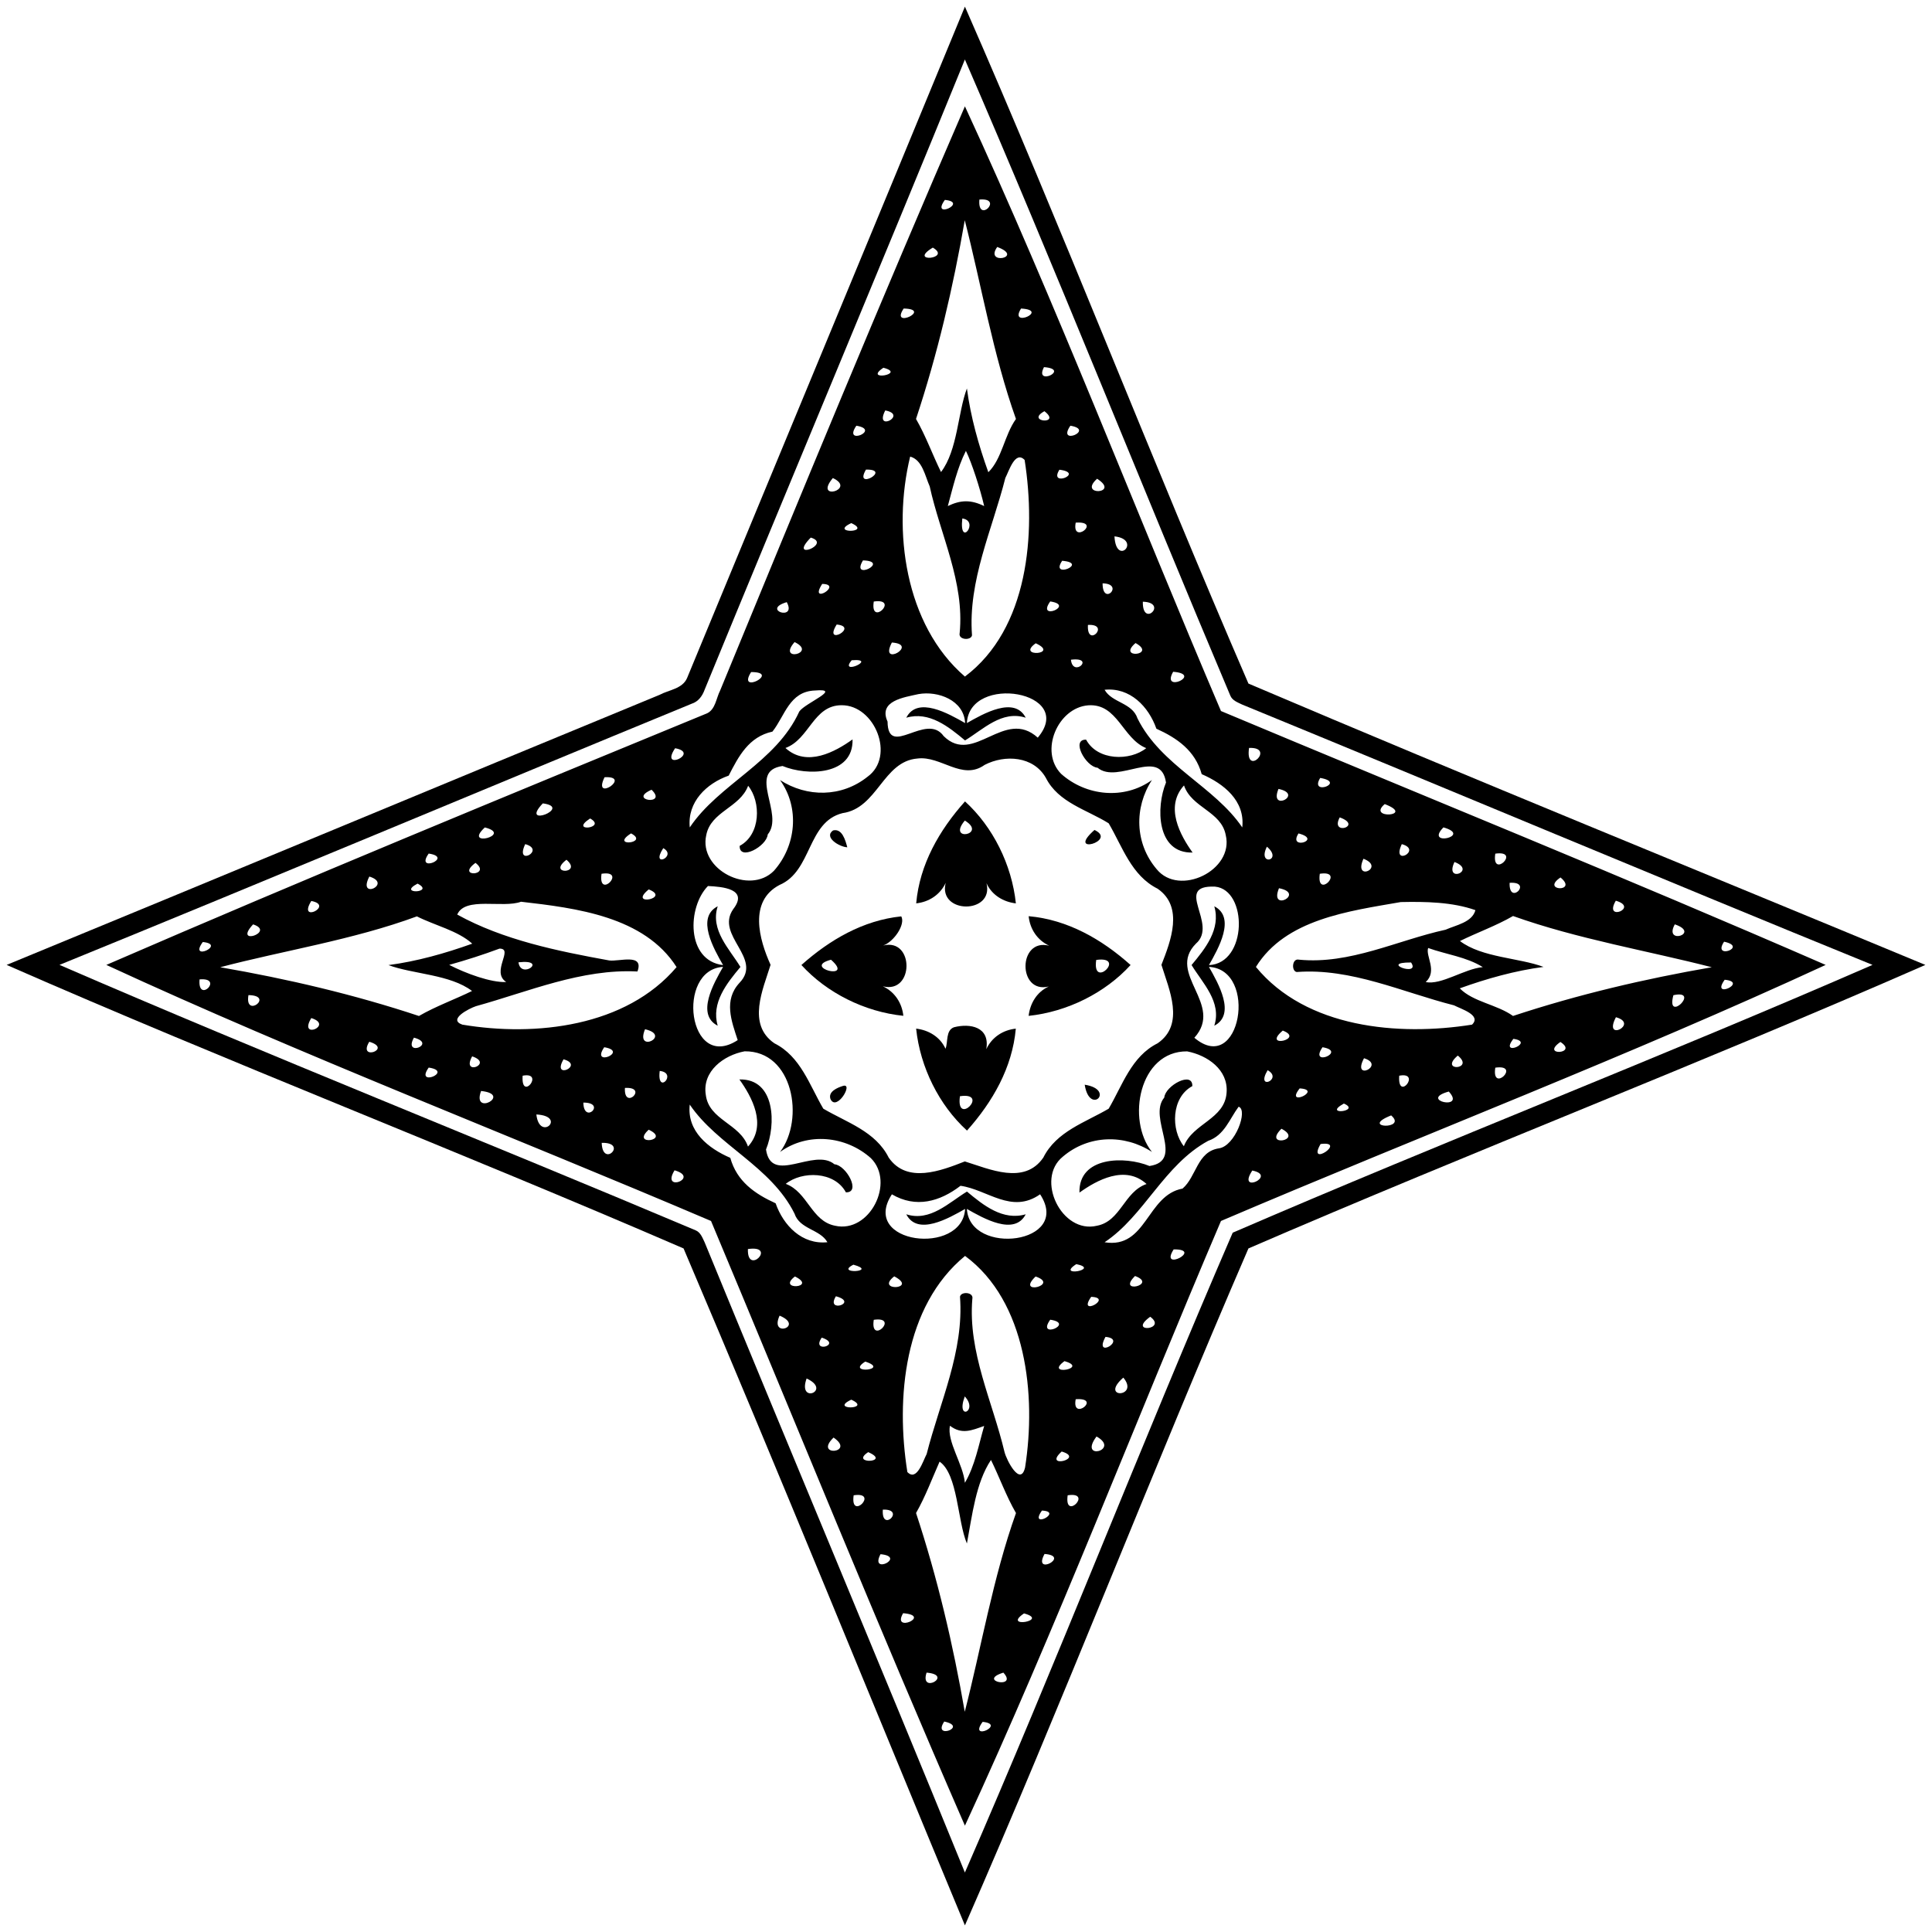
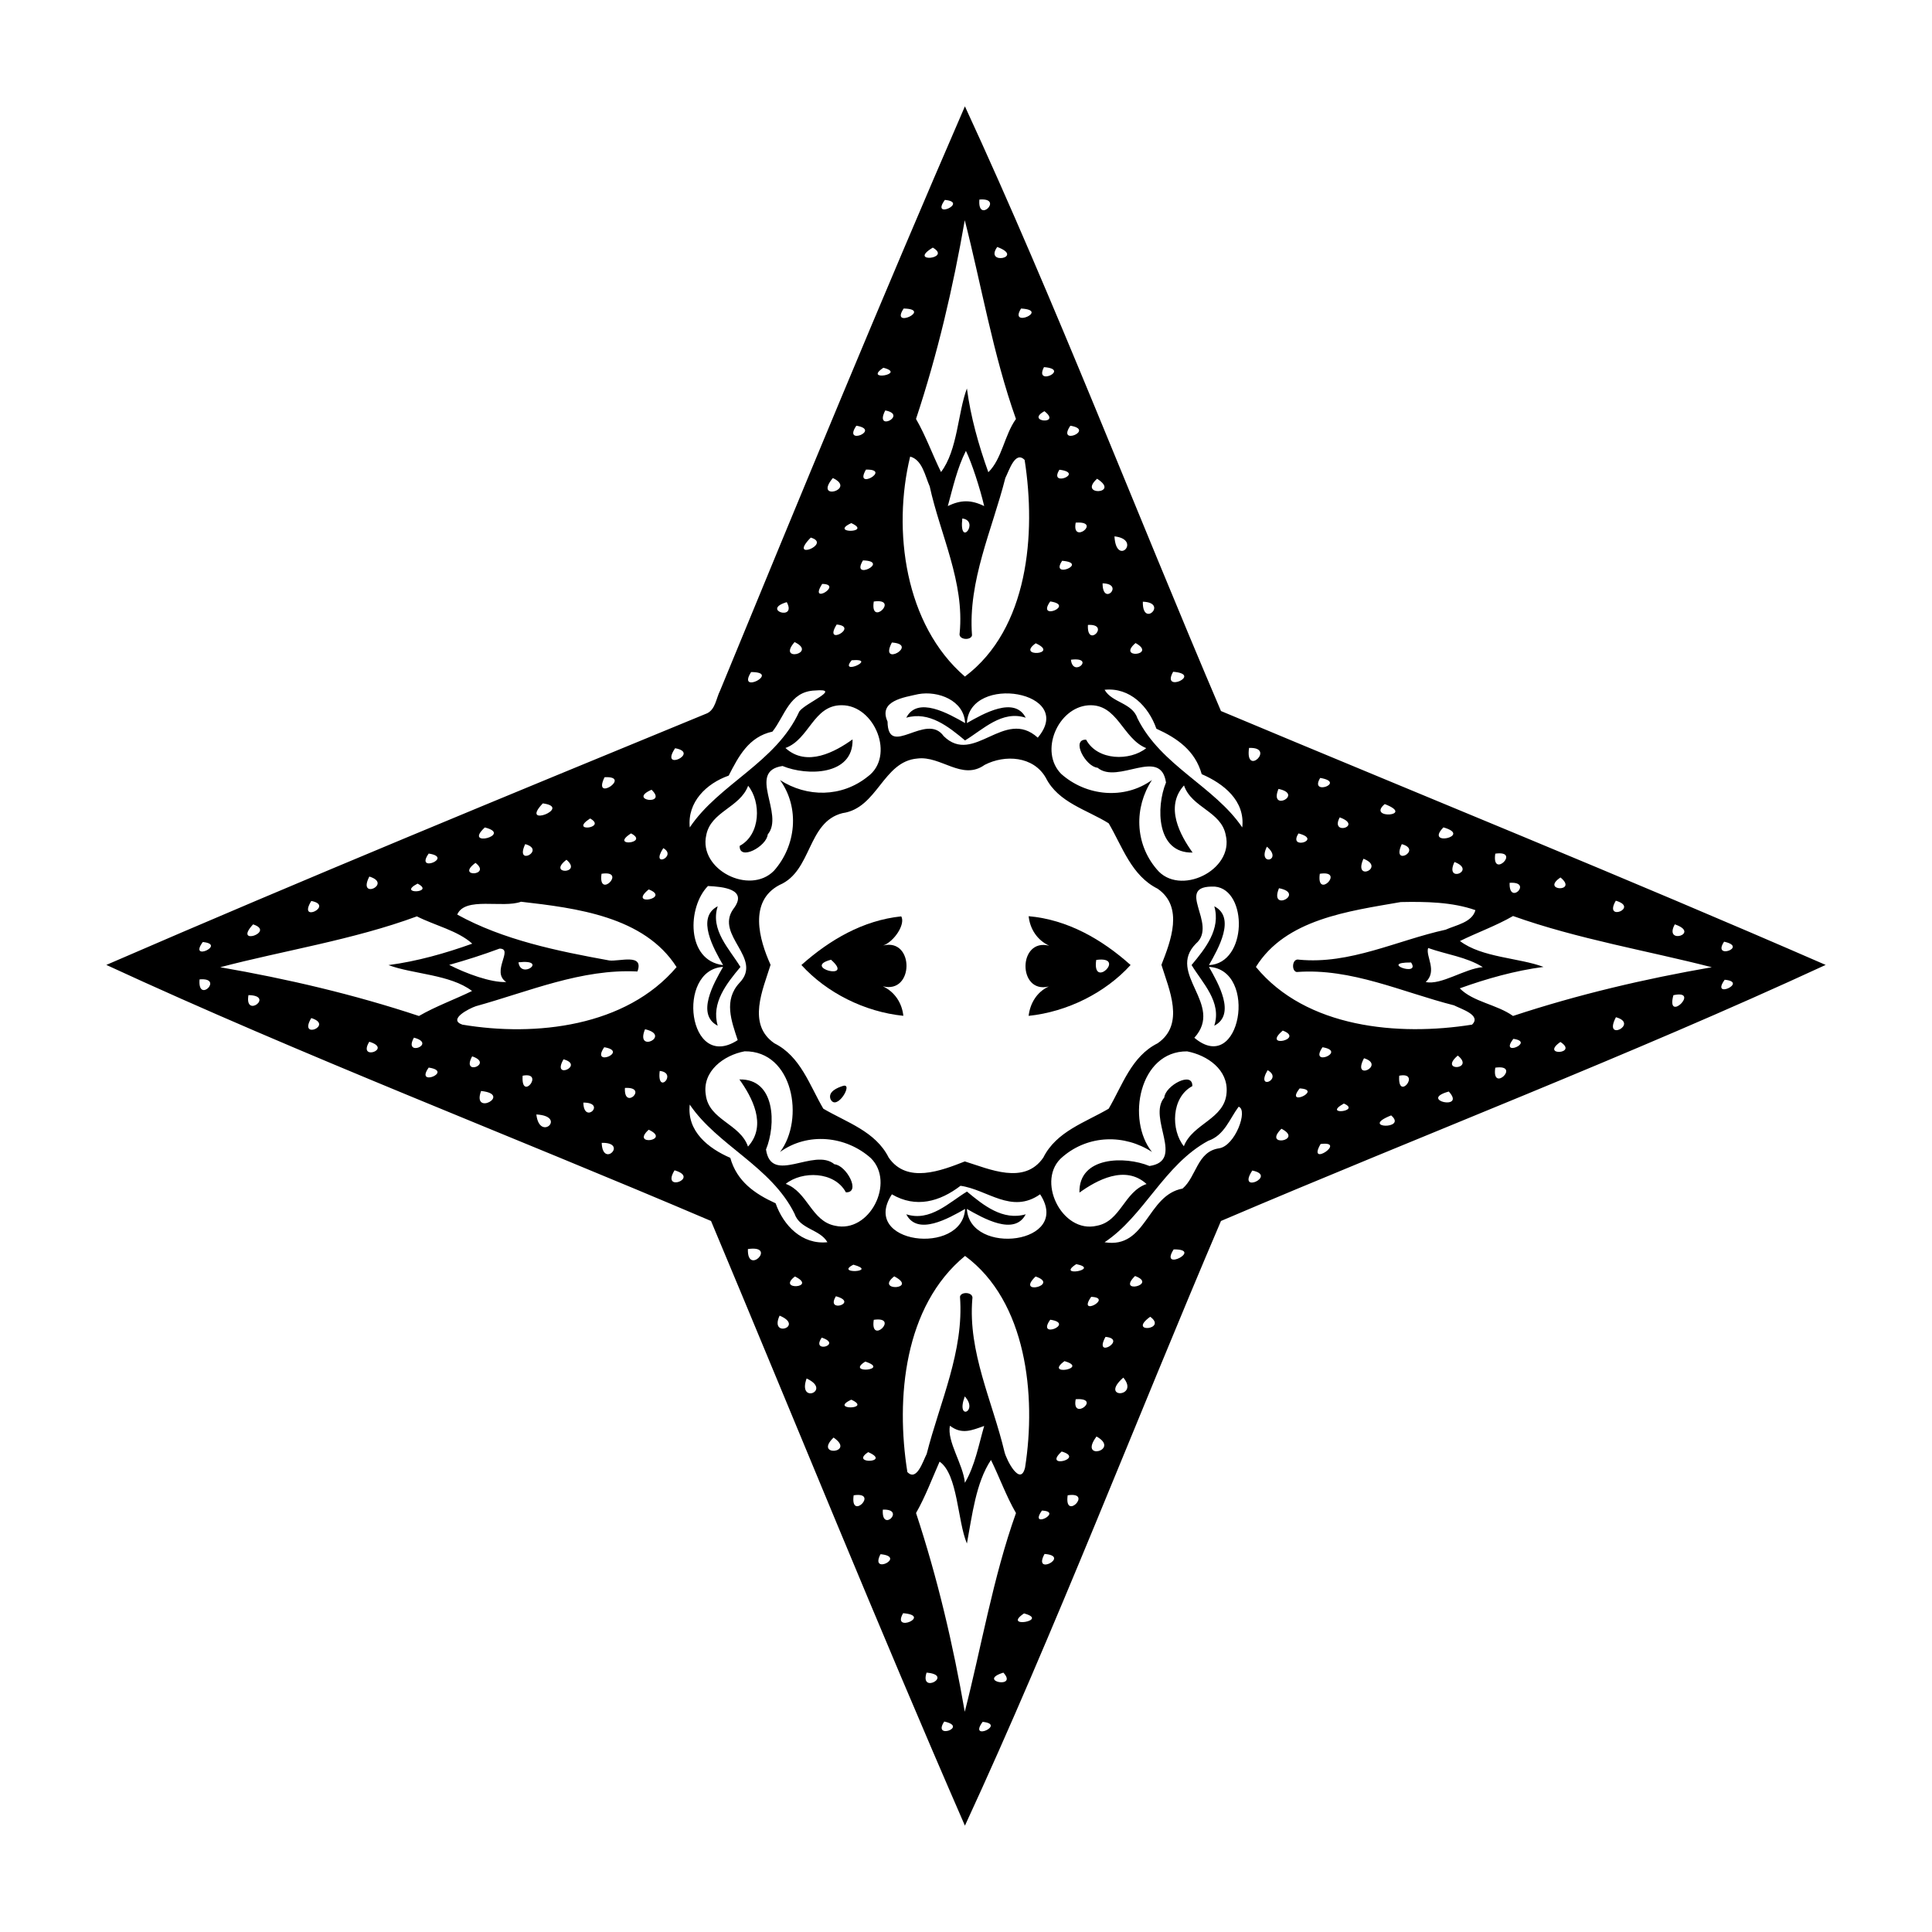
<svg xmlns="http://www.w3.org/2000/svg" width="659pt" height="659pt" viewBox="0 0 659 659" version="1.1">
-   <path fill="#000000" opacity="1.00" d=" M 329.13 2.26 C 362.28 77.83 392.79 156.80 425.84 233.16 C 502.44 265.80 579.79 297.15 656.74 329.13 C 581.17 362.28 502.20 392.79 425.84 425.84 C 392.79 502.20 362.28 581.17 329.13 656.74 C 297.15 579.79 265.80 502.44 233.16 425.84 C 156.80 392.79 77.83 362.28 2.26 329.13 C 76.55 298.55 150.70 267.62 224.98 237.01 C 228.10 235.32 232.79 234.97 234.36 231.28 C 265.92 154.93 297.66 78.64 329.13 2.26 M 329.12 20.29 C 299.87 92.08 269.78 163.54 240.34 235.27 C 239.57 237.40 238.20 239.32 235.95 240.03 C 164.02 269.62 92.30 299.76 20.29 329.12 C 91.35 359.93 165.24 389.21 237.28 419.66 C 238.98 420.36 239.59 422.21 240.34 423.73 C 269.78 495.46 299.87 566.92 329.12 638.71 C 360.29 567.28 389.26 492.66 420.47 420.47 C 492.66 389.26 567.28 360.29 638.71 329.12 C 566.92 299.87 495.46 269.78 423.73 240.34 C 422.21 239.59 420.36 238.98 419.66 237.28 C 389.21 165.24 359.93 91.35 329.12 20.29 Z" />
  <path fill="#000000" opacity="1.00" d=" M 329.13 36.27 C 360.03 103.11 387.24 174.03 416.47 242.53 C 485.22 271.35 554.49 299.39 622.73 329.13 C 555.89 360.03 484.97 387.24 416.47 416.47 C 387.24 484.97 360.03 555.89 329.13 622.73 C 299.39 554.49 271.35 485.22 242.53 416.47 C 174.03 387.24 103.11 360.03 36.27 329.13 C 104.11 299.71 172.73 271.49 241.23 243.29 C 244.05 241.89 244.29 238.17 245.61 235.59 C 273.05 168.96 300.52 102.25 329.13 36.27 M 322.29 68.19 C 317.29 75.10 330.59 68.97 322.29 68.19 M 334.07 68.07 C 333.33 76.62 342.62 67.33 334.07 68.07 M 329.08 75.12 C 325.10 98.07 319.79 120.77 312.45 142.90 C 315.79 148.68 318.12 155.21 320.98 161.01 C 326.66 153.55 326.70 140.74 329.81 132.51 C 331.10 142.26 333.80 151.84 337.12 161.08 C 341.79 156.50 342.57 148.47 346.54 142.91 C 338.72 120.98 334.60 96.57 329.08 75.12 M 318.18 84.46 C 309.35 89.78 324.86 88.35 318.18 84.46 M 340.15 84.24 C 335.63 90.63 349.67 87.78 340.15 84.24 M 308.24 105.24 C 303.42 112.45 318.25 105.44 308.24 105.24 M 348.28 105.24 C 343.94 112.12 358.21 105.79 348.28 105.24 M 301.32 125.44 C 294.22 130.20 309.47 127.54 301.32 125.44 M 356.10 125.23 C 352.59 131.98 365.39 125.92 356.10 125.23 M 301.96 140.00 C 298.02 147.64 309.86 141.49 301.96 140.00 M 356.25 140.26 C 349.54 143.96 362.34 144.99 356.25 140.26 M 292.10 145.21 C 287.31 152.22 300.73 146.64 292.10 145.21 M 365.10 145.21 C 360.31 152.22 373.73 146.64 365.10 145.21 M 329.47 153.79 C 326.51 159.62 325.02 166.32 323.30 172.61 C 327.76 170.47 331.23 170.44 335.70 172.62 C 334.30 166.58 331.42 157.74 329.47 153.79 M 310.45 155.74 C 304.36 180.81 308.60 213.09 329.13 230.78 C 350.81 214.48 353.44 182.07 349.50 156.89 C 346.27 153.55 344.16 160.67 342.92 163.03 C 338.44 180.71 330.14 198.08 331.55 216.70 C 331.23 218.57 326.78 218.30 327.34 215.93 C 329.04 198.54 320.76 182.49 317.12 165.91 C 315.54 162.37 314.62 156.85 310.45 155.74 M 295.38 160.18 C 291.06 167.58 304.45 160.01 295.38 160.18 M 361.36 160.22 C 357.51 166.41 370.24 161.33 361.36 160.22 M 284.08 163.06 C 277.34 171.14 292.36 166.95 284.08 163.06 M 374.21 163.30 C 367.49 169.35 382.39 168.49 374.21 163.30 M 328.24 176.85 C 327.08 187.20 334.30 177.66 328.24 176.85 M 290.37 178.43 C 282.56 182.06 297.78 181.80 290.37 178.43 M 366.92 178.27 C 365.44 186.02 376.07 177.64 366.92 178.27 M 276.55 183.37 C 268.48 191.62 284.00 185.55 276.55 183.37 M 380.14 182.95 C 380.72 193.54 389.64 184.03 380.14 182.95 M 294.36 191.15 C 289.97 198.40 303.89 191.44 294.36 191.15 M 362.30 191.28 C 357.96 197.72 371.66 192.06 362.30 191.28 M 280.45 199.17 C 275.63 206.67 287.84 199.29 280.45 199.17 M 376.09 198.98 C 376.08 207.08 383.76 199.12 376.09 198.98 M 268.36 205.39 C 259.46 208.03 271.93 212.00 268.36 205.39 M 298.04 205.18 C 296.68 214.09 307.07 203.90 298.04 205.18 M 358.23 205.15 C 353.35 212.00 366.98 206.45 358.23 205.15 M 389.82 205.24 C 389.62 214.41 398.65 205.52 389.82 205.24 M 285.39 213.02 C 280.60 220.72 293.23 213.77 285.39 213.02 M 371.09 213.16 C 370.63 221.41 379.01 212.72 371.09 213.16 M 271.03 219.01 C 264.90 226.02 278.98 222.82 271.03 219.01 M 304.22 219.16 C 299.65 227.86 313.72 219.82 304.22 219.16 M 353.28 219.42 C 346.38 224.35 361.70 223.27 353.28 219.42 M 387.33 219.34 C 380.80 224.94 394.82 223.48 387.33 219.34 M 290.51 225.21 C 285.90 230.70 299.78 224.47 290.51 225.21 M 365.29 225.03 C 365.97 231.34 373.85 223.97 365.29 225.03 M 256.20 229.24 C 251.17 237.19 266.57 229.21 256.20 229.24 M 400.16 229.14 C 395.86 236.68 410.52 229.98 400.16 229.14 M 277.97 235.53 C 269.23 235.84 267.73 244.20 263.48 249.55 C 255.40 251.31 251.93 257.97 248.56 264.56 C 240.98 267.22 234.39 273.56 235.28 282.23 C 245.21 267.40 264.74 260.09 272.64 242.68 C 274.69 239.75 287.57 234.71 277.97 235.53 M 376.77 235.28 C 379.32 239.76 386.19 239.64 388.00 245.05 C 396.03 261.20 414.27 268.26 423.73 282.23 C 424.76 273.09 417.34 267.28 409.90 264.06 C 407.66 256.03 401.54 251.78 394.44 248.56 C 391.78 240.98 385.43 234.39 376.77 235.28 M 313.27 236.76 C 308.43 237.87 299.50 239.00 302.74 246.13 C 302.89 258.93 315.94 242.72 321.89 251.09 C 332.17 261.24 342.58 241.30 353.98 251.61 C 367.26 235.88 330.70 229.69 329.80 246.64 C 335.39 243.45 346.03 237.34 349.87 244.81 C 341.74 242.18 335.32 248.83 329.17 252.56 C 323.56 247.87 316.91 242.53 309.13 244.81 C 312.96 237.34 323.61 243.45 329.20 246.64 C 328.83 238.85 319.95 235.56 313.27 236.76 M 287.07 240.55 C 277.41 240.53 276.08 252.18 267.91 255.14 C 275.22 261.80 284.94 256.40 290.80 252.21 C 291.13 264.56 275.27 264.74 266.92 261.28 C 254.63 263.09 267.69 277.65 261.87 284.63 C 261.53 288.69 252.13 293.79 252.30 288.53 C 259.53 284.64 259.63 273.54 255.19 268.02 C 252.38 275.53 242.46 276.75 240.90 284.86 C 238.25 296.60 255.65 305.43 263.96 297.05 C 271.57 288.53 272.87 275.52 266.07 266.08 C 275.25 272.00 287.06 272.02 295.92 264.94 C 305.47 258.03 298.42 240.49 287.07 240.55 M 371.19 240.58 C 360.79 241.39 354.43 256.31 361.95 263.96 C 370.47 271.57 383.48 272.87 392.92 266.07 C 386.83 275.42 387.04 287.69 394.54 296.48 C 402.22 305.94 420.97 296.88 418.10 284.86 C 416.58 276.70 406.48 275.59 403.86 267.91 C 397.20 275.22 402.59 284.94 406.79 290.80 C 394.44 291.13 394.26 275.27 397.72 266.92 C 395.91 254.63 381.35 267.69 374.37 261.87 C 370.31 261.53 365.21 252.13 370.47 252.30 C 374.35 259.53 385.46 259.63 390.98 255.19 C 382.86 251.94 381.24 239.89 371.19 240.58 M 230.28 255.22 C 224.80 263.42 239.02 256.79 230.28 255.22 M 426.05 255.11 C 424.57 265.29 435.37 254.77 426.05 255.11 M 312.93 258.73 C 301.16 259.69 299.36 275.68 287.37 277.36 C 275.27 280.41 277.05 297.11 265.89 301.86 C 255.27 307.44 258.95 320.50 262.84 329.10 C 260.26 337.47 254.71 349.38 264.15 355.87 C 273.09 360.34 276.12 370.15 280.83 378.17 C 288.85 382.88 298.66 385.91 303.13 394.85 C 309.36 403.88 321.04 399.32 329.10 396.16 C 337.47 398.74 349.38 404.29 355.87 394.85 C 360.34 385.91 370.15 382.88 378.17 378.17 C 382.88 370.15 385.91 360.34 394.85 355.87 C 404.29 349.38 398.74 337.47 396.16 329.10 C 399.32 321.04 403.88 309.36 394.85 303.13 C 385.91 298.66 382.88 288.85 378.17 280.83 C 370.71 276.16 361.01 273.79 356.73 265.31 C 352.51 257.90 342.81 257.31 335.86 260.90 C 328.16 266.40 320.97 257.71 312.93 258.73 M 206.21 265.11 C 201.89 273.99 215.84 264.59 206.21 265.11 M 450.32 265.35 C 446.45 271.67 459.44 266.90 450.32 265.35 M 222.24 269.38 C 213.83 273.06 227.95 274.87 222.24 269.38 M 436.09 269.10 C 432.73 277.18 445.00 270.96 436.09 269.10 M 185.15 274.03 C 176.92 282.68 195.60 275.41 185.15 274.03 M 472.33 274.27 C 466.02 279.59 483.03 278.37 472.33 274.27 M 201.29 279.18 C 193.79 284.04 207.28 282.50 201.29 279.18 M 456.98 278.81 C 453.52 285.25 465.13 281.76 456.98 278.81 M 165.37 282.24 C 157.70 289.35 175.23 284.72 165.37 282.24 M 492.35 282.22 C 485.71 289.01 502.51 285.11 492.35 282.22 M 215.25 284.27 C 207.72 289.05 221.68 287.64 215.25 284.27 M 442.92 284.28 C 439.12 290.16 451.35 286.48 442.92 284.28 M 179.15 287.93 C 175.41 295.84 186.39 289.92 179.15 287.93 M 478.15 287.93 C 474.41 295.84 485.39 289.92 478.15 287.93 M 226.24 289.30 C 221.65 296.38 231.19 292.08 226.24 289.30 M 432.14 288.80 C 428.72 295.60 437.82 293.62 432.14 288.80 M 146.23 291.15 C 141.35 298.00 154.98 292.45 146.23 291.15 M 510.04 291.18 C 508.68 300.09 519.07 289.90 510.04 291.18 M 193.22 293.26 C 186.44 298.46 198.90 298.10 193.22 293.26 M 465.07 292.92 C 461.43 301.04 472.78 295.88 465.07 292.92 M 162.19 294.32 C 155.25 299.43 167.88 298.71 162.19 294.32 M 496.12 294.02 C 492.55 301.50 503.87 296.97 496.12 294.02 M 205.18 298.04 C 203.90 307.07 214.09 296.68 205.18 298.04 M 450.18 298.04 C 448.90 307.07 459.09 296.68 450.18 298.04 M 125.98 298.99 C 121.74 307.21 134.09 301.47 125.98 298.99 M 532.28 299.30 C 525.32 303.98 538.48 304.42 532.28 299.30 M 142.43 301.40 C 135.19 305.17 148.66 304.60 142.43 301.40 M 514.93 301.13 C 514.62 309.16 523.09 300.57 514.93 301.13 M 241.48 302.22 C 234.45 309.34 233.95 327.64 246.64 329.20 C 243.45 323.61 237.34 312.96 244.81 309.13 C 242.18 317.26 248.83 323.67 252.56 329.83 C 247.87 335.44 242.53 342.09 244.81 349.87 C 237.34 346.03 243.45 335.39 246.64 329.80 C 230.47 330.75 234.66 365.83 251.63 354.78 C 249.48 348.24 246.76 341.15 252.24 335.24 C 260.35 326.84 243.88 319.13 250.07 310.15 C 255.49 303.17 246.34 302.45 241.48 302.22 M 414.45 302.43 C 399.96 301.83 415.72 315.20 407.91 321.89 C 397.76 332.17 417.70 342.58 407.39 353.98 C 423.12 367.26 429.31 330.70 412.36 329.80 C 415.54 335.39 421.66 346.03 414.19 349.87 C 416.81 341.74 410.17 335.32 406.44 329.17 C 411.13 323.56 416.46 316.91 414.19 309.13 C 421.66 312.96 415.54 323.61 412.36 329.20 C 425.57 328.63 425.64 303.49 414.45 302.43 M 221.28 303.38 C 213.95 309.34 229.08 306.41 221.28 303.38 M 436.26 302.97 C 432.79 311.38 445.48 304.76 436.26 302.97 M 106.18 307.32 C 101.35 315.16 114.20 308.85 106.18 307.32 M 177.72 307.58 C 171.48 309.89 158.64 305.71 155.96 311.96 C 171.65 320.63 190.18 324.41 207.81 327.61 C 211.25 328.04 219.76 325.07 217.43 331.37 C 198.36 330.40 180.39 338.21 162.32 343.21 C 159.96 344.01 152.65 347.75 157.70 349.50 C 182.68 353.70 213.53 350.21 230.78 329.87 C 219.77 312.60 196.55 309.74 177.72 307.58 M 477.80 307.69 C 460.04 310.79 438.47 313.52 428.39 329.82 C 445.50 350.65 476.92 353.51 502.11 349.50 C 505.45 346.27 498.33 344.16 495.97 342.92 C 478.29 338.44 460.92 330.14 442.30 331.55 C 440.42 331.23 440.69 326.78 443.07 327.34 C 460.46 329.04 476.51 320.76 493.09 317.12 C 496.63 315.54 502.15 314.62 503.26 310.45 C 495.39 307.66 486.18 307.51 477.80 307.69 M 551.15 307.23 C 546.80 314.62 559.31 309.58 551.15 307.23 M 142.20 312.57 C 120.56 320.57 96.30 324.32 75.12 329.92 C 98.07 333.90 120.77 339.21 142.90 346.55 C 148.68 343.21 155.21 340.87 161.01 338.02 C 153.55 332.34 140.74 332.29 132.51 329.19 C 142.26 327.90 151.84 325.19 161.08 321.88 C 156.21 317.45 148.15 315.61 142.20 312.57 M 516.10 312.45 C 510.32 315.79 503.78 318.12 497.99 320.98 C 505.44 326.66 518.26 326.70 526.49 329.81 C 516.74 331.10 507.15 333.80 497.92 337.12 C 502.50 341.79 510.52 342.57 516.09 346.54 C 538.23 339.23 560.93 333.90 583.88 329.92 C 562.44 324.39 538.02 320.29 516.10 312.45 M 86.33 315.30 C 79.29 322.90 94.23 317.89 86.33 315.30 M 571.27 315.29 C 567.33 322.49 580.28 318.37 571.27 315.29 M 69.17 321.32 C 64.14 328.20 77.45 322.13 69.17 321.32 M 588.08 321.21 C 583.86 327.55 596.52 323.02 588.08 321.21 M 170.38 323.57 C 164.74 325.67 159.02 327.50 153.22 329.12 C 158.89 332.04 167.44 335.20 172.68 334.97 C 167.32 331.48 175.41 323.54 170.38 323.57 M 487.14 323.36 C 486.18 326.08 490.40 331.17 486.32 334.97 C 491.60 336.10 499.51 330.44 505.78 329.88 C 500.19 326.39 493.28 325.56 487.14 323.36 M 176.85 328.24 C 177.66 334.30 187.20 327.08 176.85 328.24 M 481.31 328.30 C 470.12 328.21 484.77 333.40 481.31 328.30 M 68.07 334.07 C 67.33 342.62 76.62 333.33 68.07 334.07 M 588.29 334.19 C 583.29 341.10 596.58 334.97 588.29 334.19 M 84.75 339.43 C 83.32 347.60 93.84 339.57 84.75 339.43 M 570.79 339.46 C 568.15 349.32 580.30 337.38 570.79 339.46 M 106.18 347.26 C 101.59 354.86 114.05 349.72 106.18 347.26 M 551.19 346.97 C 546.62 355.68 559.30 349.23 551.19 346.97 M 220.02 351.07 C 216.52 359.53 229.27 353.21 220.02 351.07 M 437.55 351.53 C 430.21 357.76 445.25 354.47 437.55 351.53 M 141.19 353.94 C 137.40 360.72 149.22 356.08 141.19 353.94 M 516.21 354.35 C 511.17 360.80 523.86 355.40 516.21 354.35 M 125.96 355.34 C 121.83 362.11 134.15 357.77 125.96 355.34 M 532.25 355.41 C 525.19 360.34 538.57 359.50 532.25 355.41 M 206.10 357.21 C 201.31 364.22 214.73 358.64 206.10 357.21 M 451.10 357.21 C 446.31 364.22 459.73 358.64 451.10 357.21 M 253.99 358.60 C 246.85 359.93 239.48 365.40 240.74 373.41 C 241.78 382.09 252.42 383.23 255.14 391.09 C 261.80 383.77 256.40 374.06 252.21 368.20 C 264.56 367.87 264.74 383.72 261.28 392.08 C 263.09 404.37 277.65 391.30 284.63 397.13 C 288.69 397.47 293.79 406.87 288.53 406.70 C 284.64 399.46 273.54 399.37 268.02 403.81 C 275.53 406.61 276.75 416.54 284.86 418.10 C 296.60 420.75 305.43 403.35 297.05 395.04 C 288.53 387.43 275.52 386.12 266.08 392.93 C 274.52 381.79 270.58 358.40 253.99 358.60 M 404.93 358.62 C 388.56 358.47 384.16 382.03 392.93 392.92 C 383.58 386.83 371.31 387.04 362.52 394.54 C 353.06 402.22 362.12 420.97 374.14 418.10 C 382.30 416.58 383.41 406.48 391.09 403.86 C 383.77 397.20 374.06 402.59 368.20 406.79 C 367.87 394.44 383.72 394.26 392.08 397.72 C 404.37 395.91 391.30 381.35 397.13 374.37 C 397.47 370.31 406.87 365.21 406.70 370.47 C 399.46 374.35 399.37 385.46 403.81 390.98 C 406.84 383.13 417.79 381.80 418.39 372.67 C 418.99 364.88 411.85 359.95 404.93 358.62 M 161.05 360.32 C 157.18 367.28 168.57 362.82 161.05 360.32 M 497.25 360.05 C 490.59 365.66 503.23 364.89 497.25 360.05 M 192.22 361.33 C 188.00 368.58 199.58 363.37 192.22 361.33 M 465.26 360.96 C 460.93 369.12 472.84 363.32 465.26 360.96 M 146.23 364.15 C 141.35 371.00 154.98 365.45 146.23 364.15 M 510.04 364.18 C 508.68 373.09 519.07 362.90 510.04 364.18 M 225.03 365.29 C 223.97 373.85 231.34 365.97 225.03 365.29 M 432.38 365.04 C 428.10 372.31 437.81 368.06 432.38 365.04 M 178.27 366.92 C 177.64 376.07 186.02 365.44 178.27 366.92 M 477.27 366.92 C 476.63 376.07 485.02 365.44 477.27 366.92 M 213.16 371.09 C 212.72 379.01 221.41 370.63 213.16 371.09 M 443.32 371.25 C 438.01 377.93 451.49 371.72 443.32 371.25 M 164.09 372.13 C 160.85 380.97 174.94 373.27 164.09 372.13 M 494.18 372.32 C 483.56 375.26 500.26 378.95 494.18 372.32 M 198.98 376.09 C 199.12 383.76 207.08 376.08 198.98 376.09 M 458.39 376.42 C 450.81 380.62 464.53 379.07 458.39 376.42 M 235.27 376.77 C 234.24 385.91 241.65 391.72 249.10 394.94 C 251.34 402.97 257.46 407.21 264.56 410.44 C 267.22 418.02 273.56 424.61 282.23 423.72 C 279.68 419.24 272.81 419.36 271.00 413.95 C 262.97 397.80 244.73 390.74 235.27 376.77 M 422.49 377.50 C 419.39 381.66 417.65 387.25 412.11 389.13 C 397.00 397.36 390.29 414.75 376.77 423.73 C 391.12 426.07 391.11 407.68 403.37 405.42 C 408.14 401.32 408.31 392.84 415.74 391.70 C 421.30 390.98 425.82 378.55 422.49 377.50 M 182.95 380.14 C 184.03 389.64 193.54 380.72 182.95 380.14 M 474.52 380.46 C 463.36 384.87 480.28 385.41 474.52 380.46 M 221.27 385.34 C 214.95 391.07 229.12 388.99 221.27 385.34 M 437.10 385.01 C 430.51 391.49 444.91 389.03 437.10 385.01 M 205.24 389.82 C 205.52 398.65 214.41 389.62 205.24 389.82 M 450.45 390.22 C 445.61 398.57 459.78 389.03 450.45 390.22 M 230.09 399.19 C 225.30 406.98 238.99 401.76 230.09 399.19 M 427.15 399.27 C 421.70 407.57 435.91 401.00 427.15 399.27 M 327.63 404.47 C 320.58 409.88 312.41 412.19 304.22 407.38 C 293.17 424.34 328.26 428.52 329.20 412.36 C 323.61 415.54 312.96 421.66 309.13 414.19 C 317.26 416.81 323.67 410.17 329.83 406.44 C 335.44 411.13 342.09 416.46 349.87 414.19 C 346.03 421.66 335.39 415.54 329.80 412.36 C 330.75 428.53 365.83 424.34 354.78 407.37 C 345.01 414.24 336.81 405.75 327.63 404.47 M 255.11 426.05 C 254.77 435.37 265.29 424.57 255.11 426.05 M 400.33 426.17 C 395.29 434.06 410.68 426.03 400.33 426.17 M 329.18 428.39 C 308.35 445.50 305.49 476.92 309.50 502.11 C 312.73 505.45 314.83 498.33 316.08 495.97 C 320.56 478.29 328.86 460.92 327.45 442.30 C 327.77 440.42 332.21 440.69 331.66 443.07 C 330.13 461.20 338.54 478.01 342.63 495.25 C 343.36 498.17 348.08 507.19 349.65 500.56 C 353.52 475.97 350.18 443.89 329.18 428.39 M 291.09 431.38 C 284.50 434.71 299.86 433.82 291.09 431.38 M 367.13 431.19 C 359.91 435.80 375.67 432.96 367.13 431.19 M 271.15 435.40 C 264.74 440.32 279.06 439.29 271.15 435.40 M 305.02 435.36 C 298.22 440.67 313.50 439.80 305.02 435.36 M 353.24 435.41 C 346.27 442.07 361.71 438.28 353.24 435.41 M 387.16 435.24 C 380.70 441.60 395.10 438.17 387.16 435.24 M 285.13 442.15 C 281.43 448.11 293.13 444.34 285.13 442.15 M 372.20 442.35 C 367.25 449.38 379.98 442.63 372.20 442.35 M 265.92 448.76 C 262.32 456.58 274.60 452.40 265.92 448.76 M 392.34 449.14 C 384.33 454.92 398.41 453.59 392.34 449.14 M 298.04 450.18 C 296.68 459.09 307.07 448.90 298.04 450.18 M 358.23 450.15 C 353.35 457.00 366.98 451.45 358.23 450.15 M 280.29 456.26 C 276.44 461.85 287.60 458.66 280.29 456.26 M 377.08 456.00 C 372.77 463.93 384.79 456.74 377.08 456.00 M 295.15 464.43 C 288.18 468.79 303.93 467.32 295.15 464.43 M 363.09 464.28 C 355.93 469.52 371.79 466.76 363.09 464.28 M 275.13 470.20 C 271.90 479.19 283.98 474.28 275.13 470.20 M 383.16 469.90 C 374.75 477.26 388.86 476.72 383.16 469.90 M 329.08 476.32 C 325.91 484.88 333.86 481.44 329.08 476.32 M 290.37 477.43 C 282.56 481.06 297.78 480.80 290.37 477.43 M 366.92 477.27 C 365.44 485.02 376.07 476.63 366.92 477.27 M 324.03 486.32 C 322.90 491.60 328.56 499.51 329.12 505.78 C 332.57 499.93 333.82 492.86 335.70 486.39 C 331.50 487.86 328.10 489.44 324.03 486.32 M 284.33 490.35 C 277.40 497.03 292.07 495.66 284.33 490.35 M 374.02 489.98 C 367.64 498.51 382.38 494.64 374.02 489.98 M 296.14 495.32 C 289.60 499.61 304.33 498.89 296.14 495.32 M 362.14 495.11 C 355.43 501.19 370.36 497.53 362.14 495.11 M 320.49 498.56 C 317.89 504.43 315.66 510.48 312.46 516.09 C 319.77 538.23 325.10 560.93 329.08 583.88 C 334.61 562.44 338.71 538.02 346.55 516.10 C 343.21 510.32 340.87 503.78 338.02 497.99 C 332.85 505.75 331.60 516.95 329.81 526.49 C 326.57 518.82 326.73 502.86 320.49 498.56 M 291.18 510.04 C 289.90 519.07 300.09 508.68 291.18 510.04 M 364.18 510.04 C 362.90 519.07 373.09 508.68 364.18 510.04 M 301.13 514.93 C 300.57 523.09 309.16 514.62 301.13 514.93 M 355.40 515.25 C 350.74 521.84 362.95 515.60 355.40 515.25 M 300.34 530.13 C 296.51 537.46 309.39 530.99 300.34 530.13 M 356.29 530.05 C 352.07 537.80 365.42 530.73 356.29 530.05 M 308.06 550.26 C 303.96 557.23 318.13 551.07 308.06 550.26 M 349.29 550.33 C 341.54 555.59 358.25 552.75 349.29 550.33 M 316.05 570.53 C 313.59 578.11 325.53 571.32 316.05 570.53 M 342.25 570.53 C 332.98 573.41 347.44 576.21 342.25 570.53 M 322.08 587.21 C 317.86 593.55 330.52 589.02 322.08 587.21 M 335.17 587.32 C 330.14 594.20 343.45 588.13 335.17 587.32 Z" />
-   <path fill="#000000" opacity="1.00" d=" M 329.16 273.36 C 338.67 282.00 345.13 294.96 346.51 308.14 C 342.20 307.64 338.31 305.29 336.49 301.27 C 339.13 311.91 319.85 311.83 322.58 301.13 C 320.70 305.16 316.91 307.67 312.51 308.13 C 313.68 294.84 320.41 283.15 329.16 273.36 M 329.10 279.89 C 322.84 287.34 336.95 284.67 329.10 279.89 Z" />
-   <path fill="#000000" opacity="1.00" d=" M 284.15 283.26 C 287.28 282.49 288.38 286.68 289.01 289.01 C 286.30 288.89 280.86 285.57 284.15 283.26 Z" />
-   <path fill="#000000" opacity="1.00" d=" M 373.32 283.10 C 381.39 286.84 363.34 291.93 373.32 283.10 Z" />
  <path fill="#000000" opacity="1.00" d=" M 307.42 312.57 C 308.91 315.25 305.02 321.13 301.27 322.51 C 311.91 319.87 311.83 339.15 301.13 336.42 C 305.16 338.30 307.67 342.09 308.13 346.49 C 294.95 345.15 282.00 338.66 273.36 329.16 C 282.99 320.58 294.38 313.92 307.42 312.57 M 283.45 327.36 C 273.23 330.04 291.82 334.72 283.45 327.36 Z" />
  <path fill="#000000" opacity="1.00" d=" M 350.87 312.51 C 364.16 313.68 375.85 320.41 385.64 329.16 C 376.99 338.67 364.04 345.13 350.86 346.51 C 351.36 342.20 353.71 338.31 357.73 336.49 C 347.09 339.13 347.17 319.85 357.87 322.58 C 353.83 320.70 351.32 316.91 350.87 312.51 M 373.92 327.43 C 372.39 337.77 384.53 325.96 373.92 327.43 Z" />
-   <path fill="#000000" opacity="1.00" d=" M 325.38 350.40 C 330.86 348.98 337.74 350.22 336.42 357.87 C 338.30 353.83 342.09 351.32 346.49 350.87 C 345.31 364.16 338.58 375.85 329.84 385.64 C 320.32 376.99 313.87 364.04 312.49 350.86 C 316.79 351.36 320.69 353.71 322.51 357.73 C 323.42 355.46 322.52 351.48 325.38 350.40 M 327.43 373.92 C 325.96 384.53 337.77 372.39 327.43 373.92 Z" />
  <path fill="#000000" opacity="1.00" d=" M 287.51 370.41 C 291.33 369.21 285.31 379.37 283.26 374.85 C 282.43 372.33 285.59 371.02 287.51 370.41 Z" />
-   <path fill="#000000" opacity="1.00" d=" M 369.99 369.99 C 380.68 371.67 371.67 380.68 369.99 369.99 Z" />
+   <path fill="#000000" opacity="1.00" d=" M 369.99 369.99 Z" />
</svg>